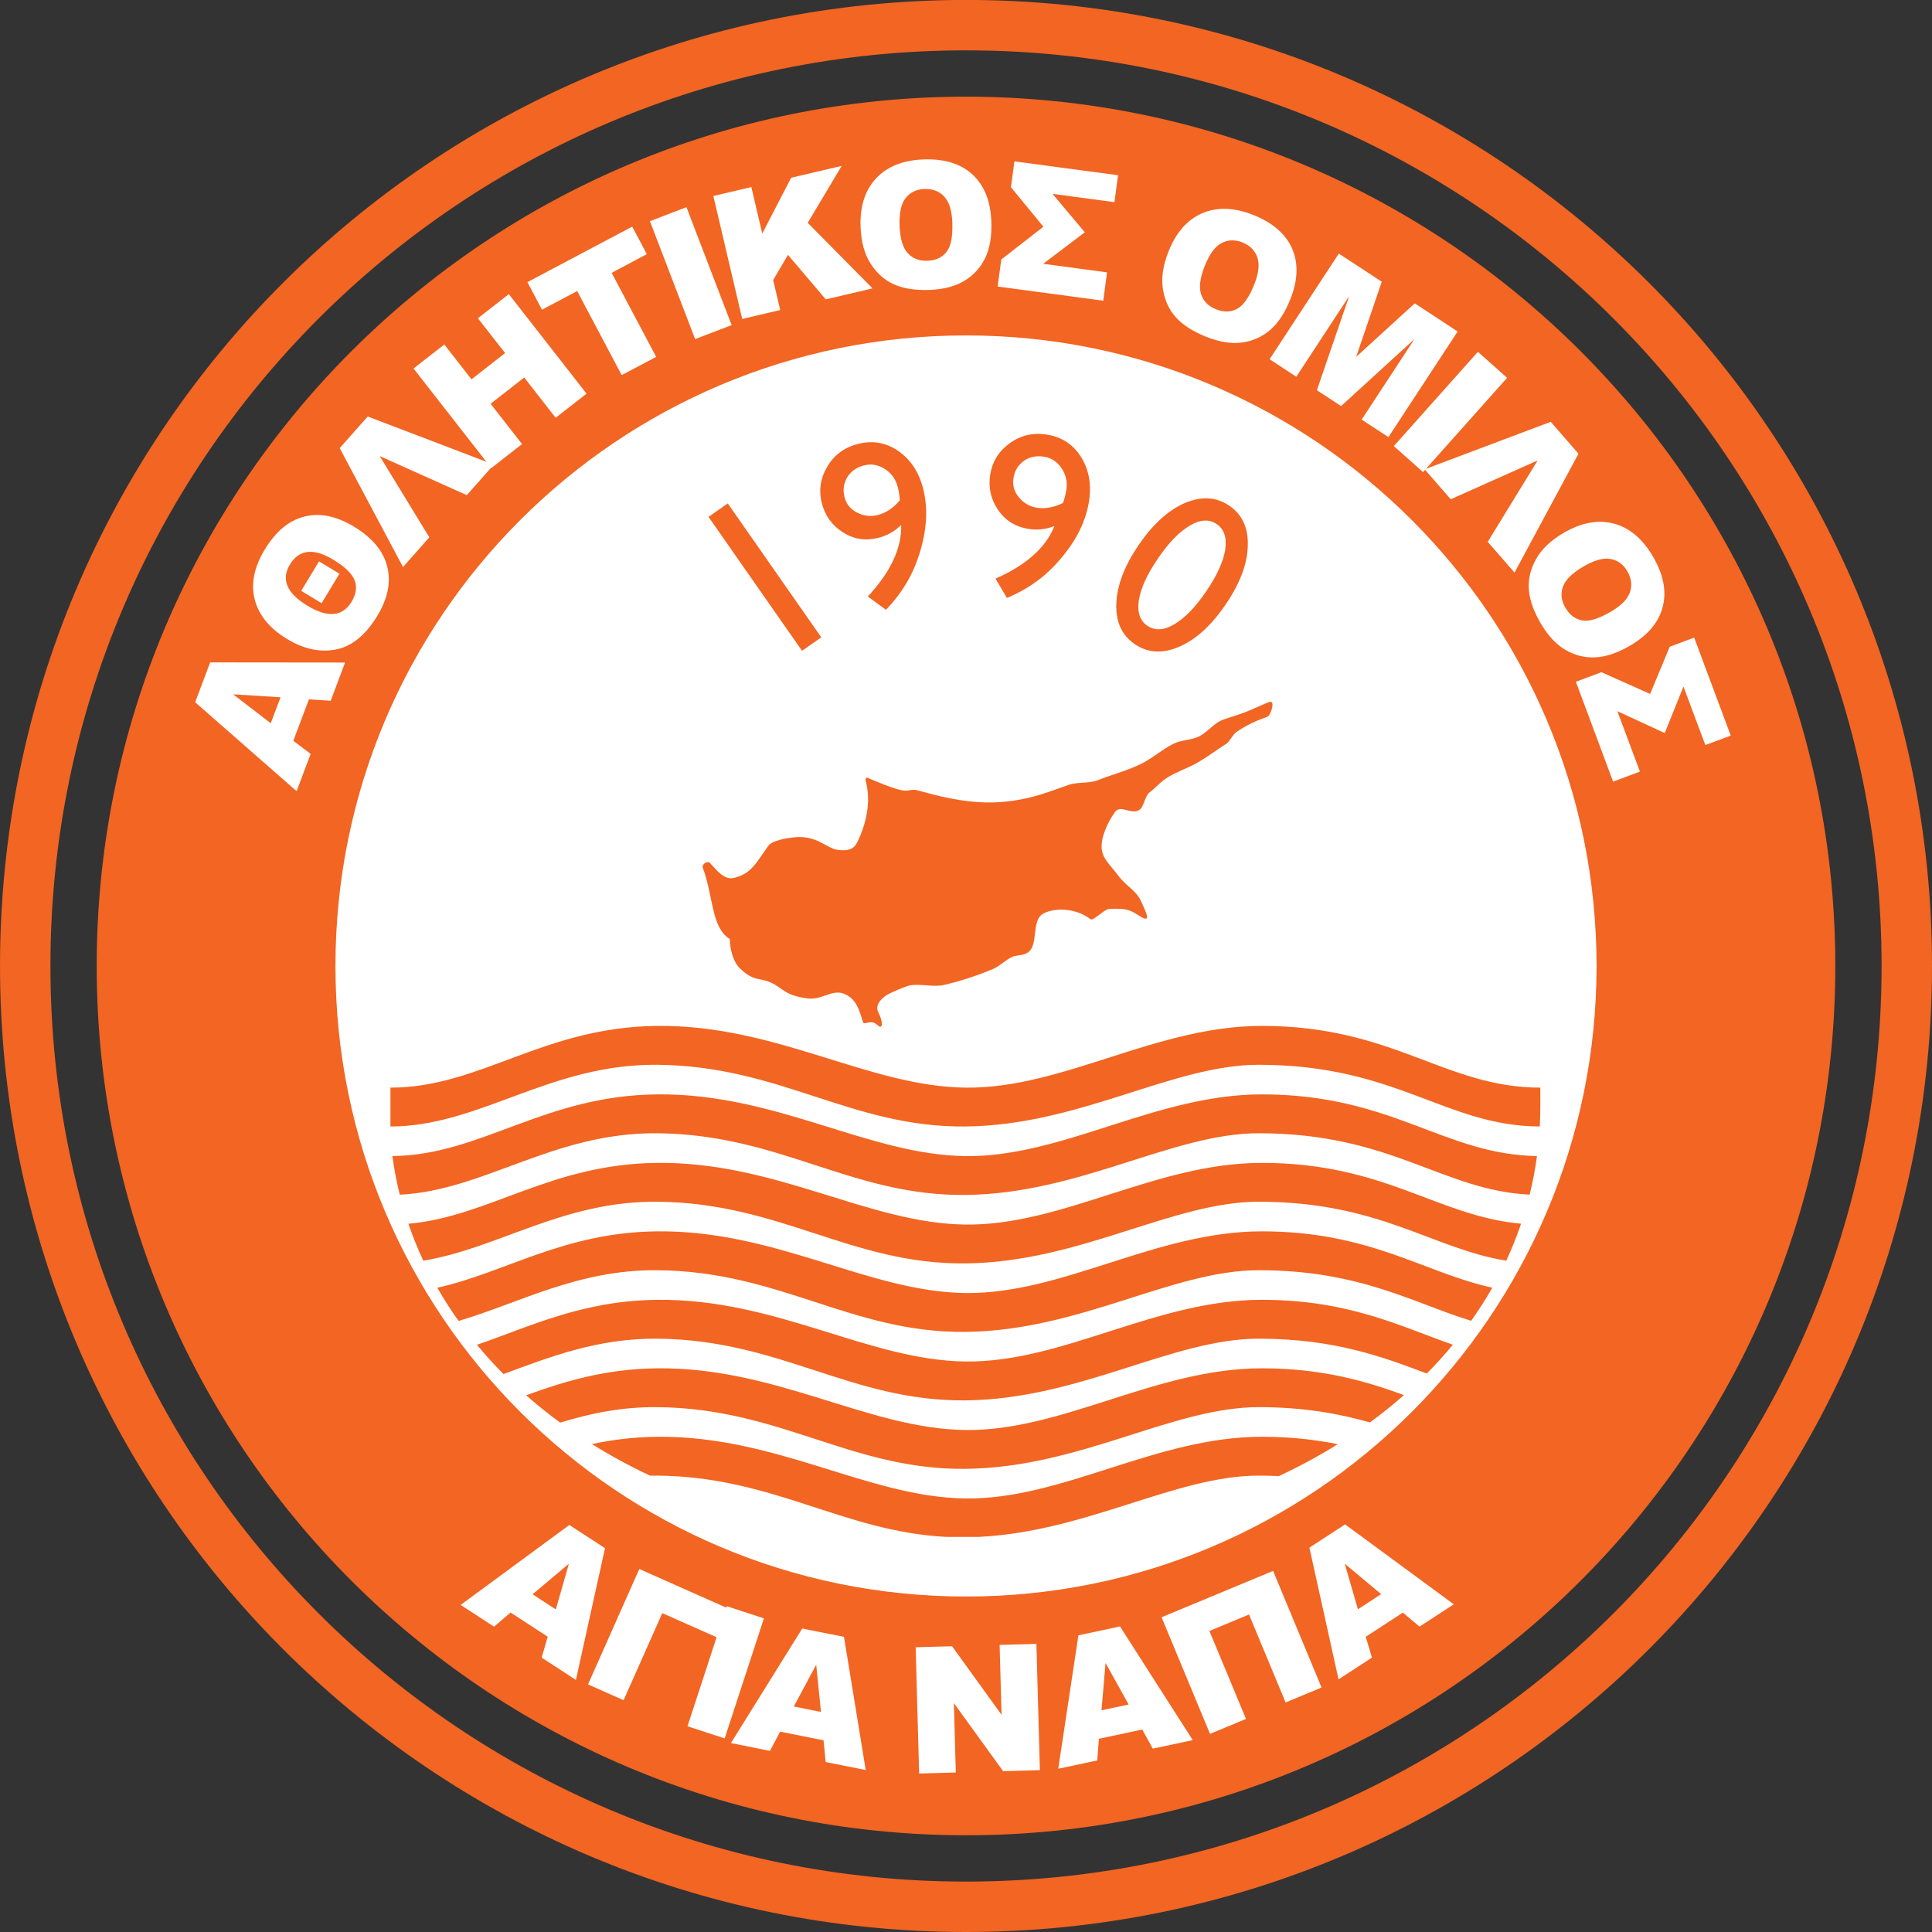
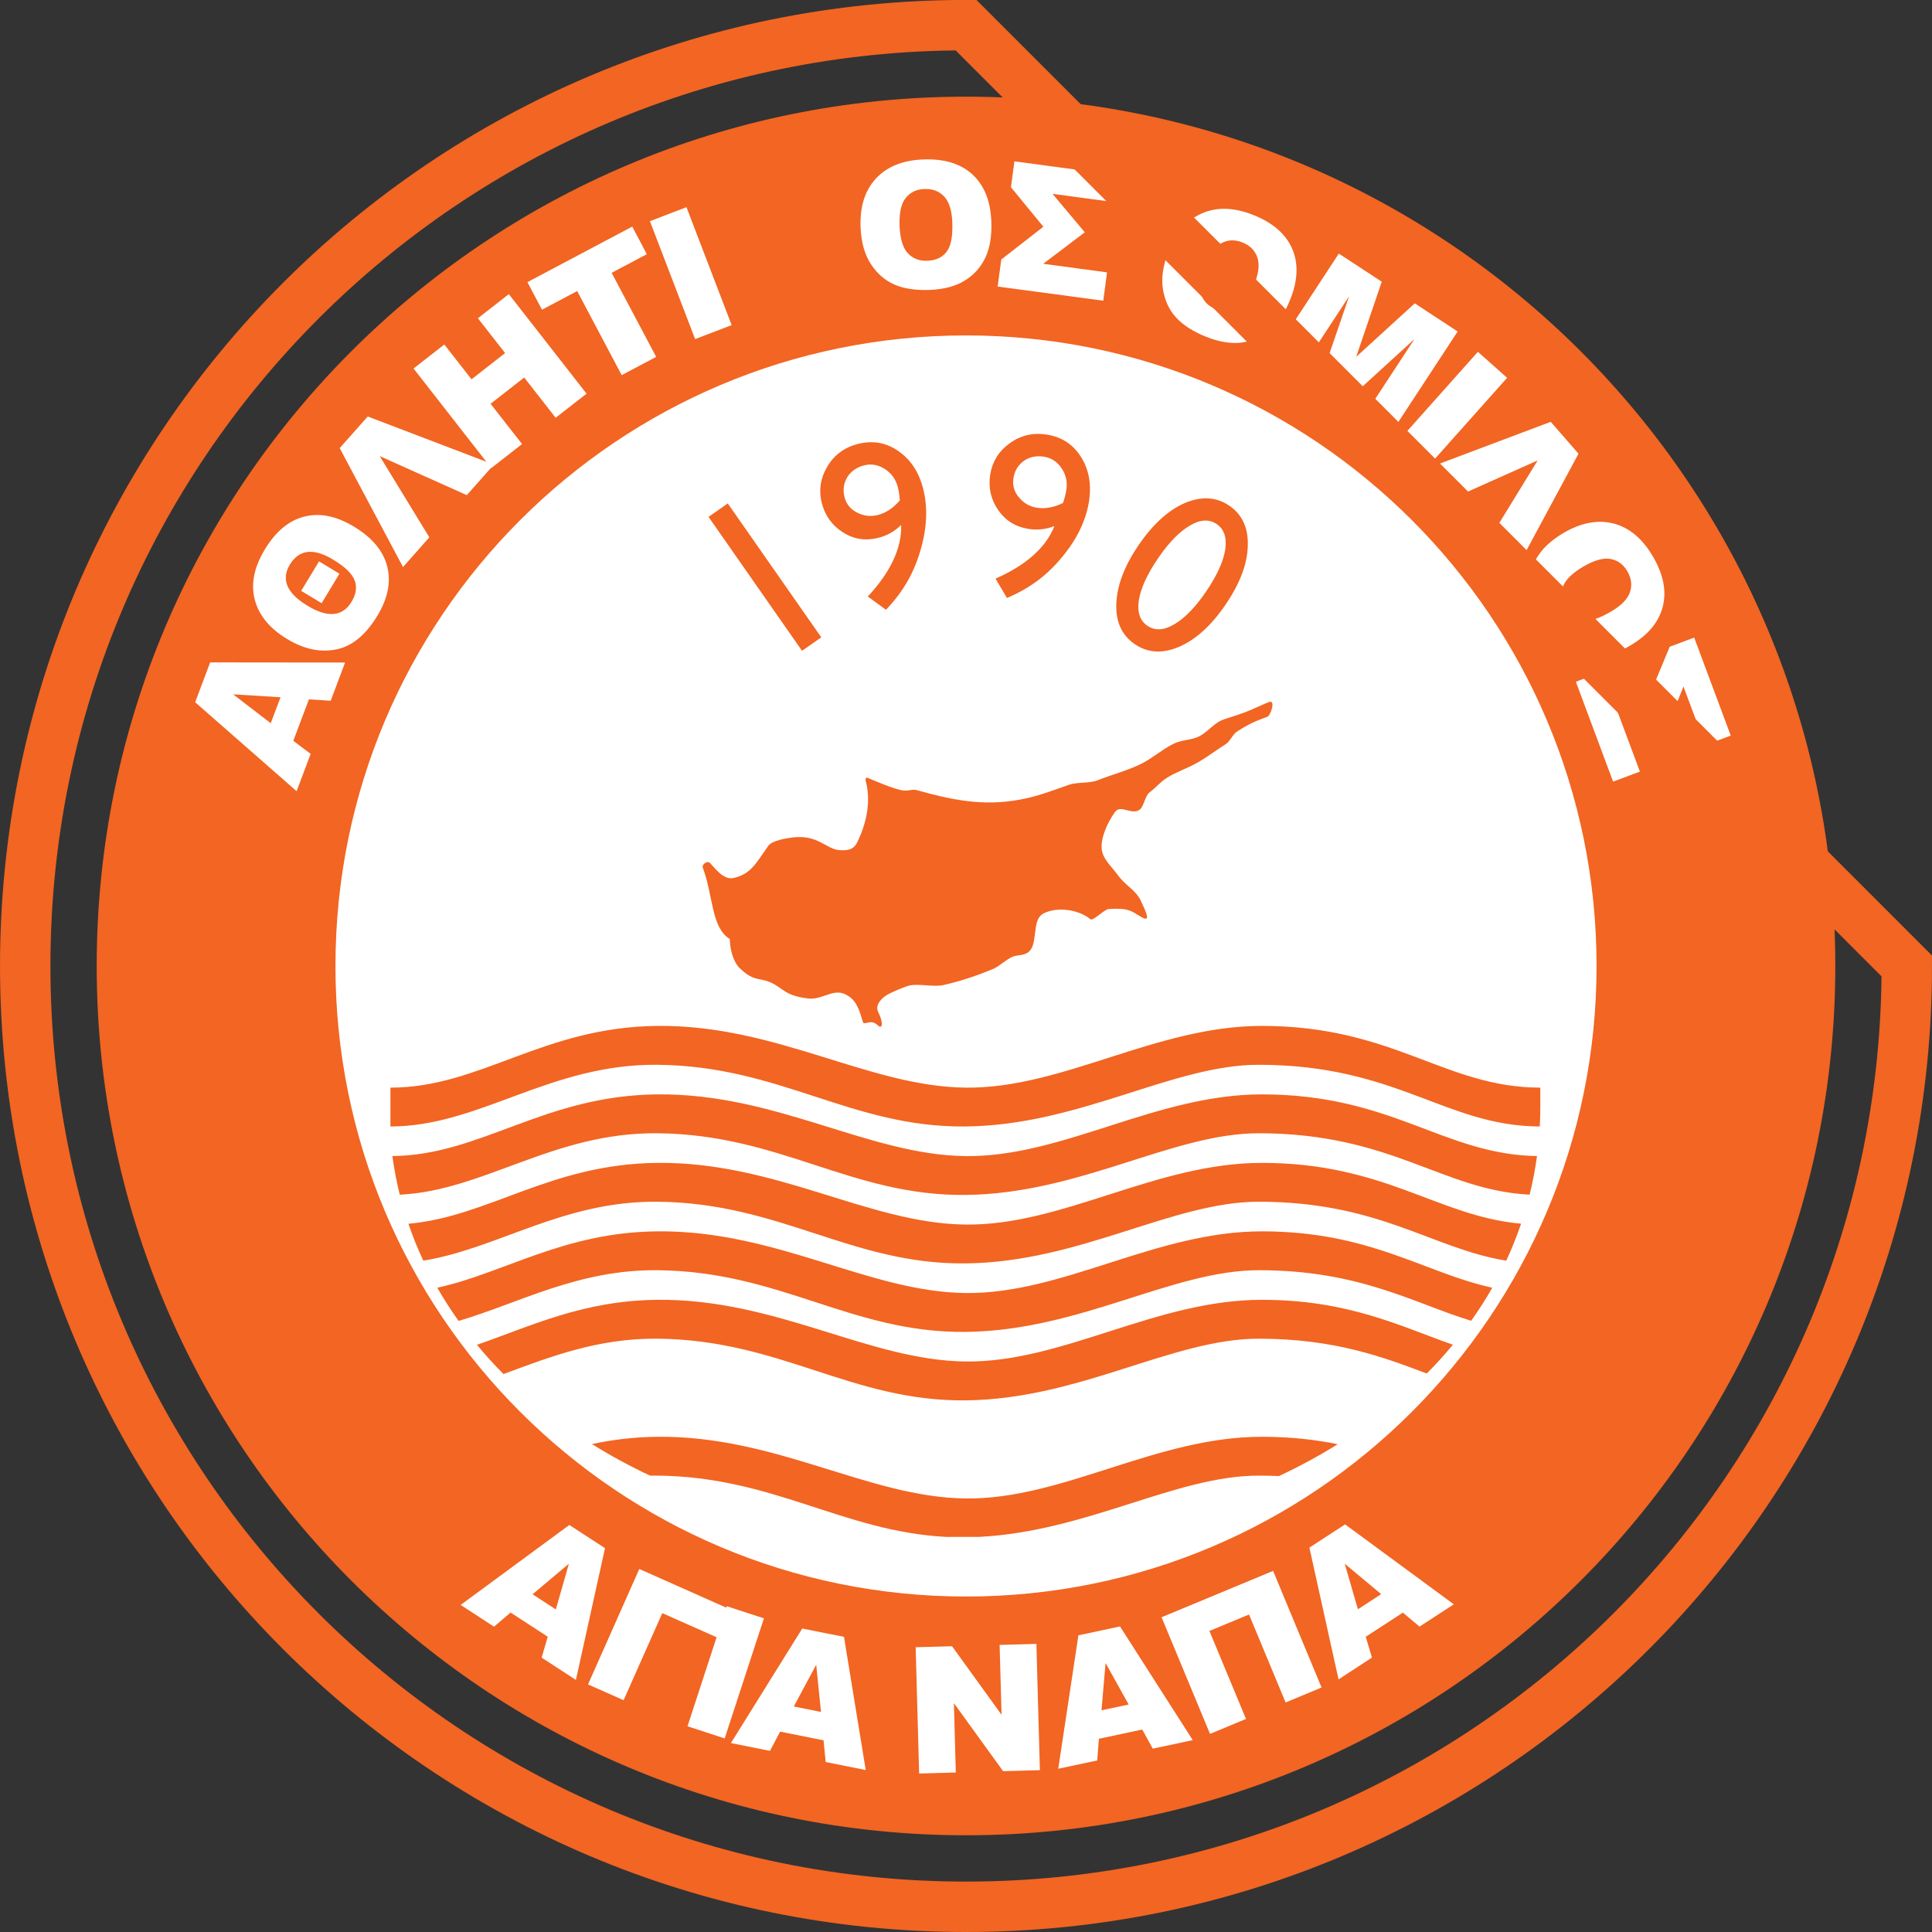
<svg xmlns="http://www.w3.org/2000/svg" width="217.26pt" height="217.26pt" viewBox="0 0 217.26 217.26" version="1.1">
  <rect x="0" y="0" width="217.26" height="217.26" fill="#333333" stroke="none" />
  <g id="surface1">
    <path style=" stroke:none;fill-rule:nonzero;fill:rgb(94.901%,39.607%,13.333%);fill-opacity:1;" d="M 206.387 108.629 C 206.387 162.617 162.621 206.383 108.633 206.383 C 54.641 206.383 10.875 162.617 10.875 108.629 C 10.875 54.637 54.641 10.871 108.633 10.871 C 162.621 10.871 206.387 54.637 206.387 108.629 " />
    <path style=" stroke:none;fill-rule:nonzero;fill:rgb(100%,100%,100%);fill-opacity:1;" d="M 179.539 108.629 C 179.539 147.789 147.789 179.535 108.633 179.535 C 69.469 179.535 37.723 147.789 37.723 108.629 C 37.723 69.465 69.469 37.719 108.633 37.719 C 147.789 37.719 179.539 69.465 179.539 108.629 " />
    <path style=" stroke:none;fill-rule:evenodd;fill:rgb(94.901%,39.607%,13.333%);fill-opacity:1;" d="M 173.215 122.309 L 173.215 124.43 C 173.215 125.184 173.191 125.93 173.152 126.676 C 162.547 126.633 157.137 119.754 141.57 119.738 C 131.836 119.727 121.441 126.547 108.578 126.676 C 95.711 126.805 87.785 119.863 73.93 119.738 C 61.781 119.625 53.914 126.676 43.906 126.676 L 43.906 122.309 C 54.023 122.309 61.012 115.492 73.93 115.367 C 87.348 115.238 97.633 122.18 108.578 122.309 C 119.52 122.434 129.969 115.367 141.898 115.367 C 156.781 115.367 162.457 122.293 173.215 122.309 " />
    <path style=" stroke:none;fill-rule:evenodd;fill:rgb(94.901%,39.607%,13.333%);fill-opacity:1;" d="M 172.84 130.004 C 172.641 131.473 172.363 132.922 172.012 134.344 C 162.137 133.84 156.566 127.453 141.57 127.438 C 131.836 127.43 121.441 134.246 108.578 134.375 C 95.711 134.504 87.785 127.566 73.93 127.438 C 62.211 127.328 54.473 133.883 44.957 134.348 C 44.602 132.926 44.324 131.477 44.125 130.004 C 54.125 129.906 61.105 123.191 73.93 123.066 C 87.348 122.941 97.633 129.879 108.578 130.008 C 119.52 130.137 129.969 123.066 141.898 123.066 C 156.609 123.066 162.324 129.828 172.84 130.004 " />
    <path style=" stroke:none;fill-rule:evenodd;fill:rgb(94.901%,39.607%,13.333%);fill-opacity:1;" d="M 171.051 137.609 C 170.566 139.023 170.016 140.41 169.383 141.766 C 161.031 140.418 155.188 135.148 141.57 135.137 C 131.836 135.129 121.441 141.945 108.578 142.074 C 95.711 142.203 87.785 135.266 73.93 135.137 C 63.312 135.039 55.965 140.41 47.602 141.766 C 46.969 140.414 46.41 139.031 45.926 137.617 C 55 136.809 61.891 130.883 73.93 130.77 C 87.348 130.641 97.633 137.578 108.578 137.707 C 119.52 137.836 129.969 130.77 141.898 130.77 C 155.754 130.77 161.629 136.766 171.051 137.609 " />
    <path style=" stroke:none;fill-rule:evenodd;fill:rgb(94.901%,39.607%,13.333%);fill-opacity:1;" d="M 167.812 144.809 C 167.09 146.082 166.293 147.32 165.438 148.527 C 158.91 146.535 152.961 142.848 141.57 142.84 C 131.836 142.828 121.441 149.648 108.578 149.777 C 95.711 149.902 87.785 142.965 73.93 142.84 C 65.02 142.754 58.41 146.527 51.57 148.543 C 50.707 147.332 49.906 146.09 49.176 144.809 C 56.766 143.145 63.363 138.57 73.93 138.469 C 87.348 138.34 97.633 145.277 108.578 145.406 C 119.52 145.535 129.969 138.469 141.898 138.469 C 154.105 138.469 160.113 143.121 167.812 144.809 " />
    <path style=" stroke:none;fill-rule:evenodd;fill:rgb(94.901%,39.607%,13.333%);fill-opacity:1;" d="M 163.383 151.219 C 162.461 152.332 161.48 153.414 160.445 154.457 C 155.512 152.59 150.051 150.547 141.57 150.539 C 131.836 150.527 121.441 157.348 108.578 157.477 C 95.711 157.605 87.785 150.664 73.93 150.539 C 67.215 150.477 61.805 152.602 56.621 154.516 C 55.566 153.457 54.57 152.359 53.633 151.227 C 59.551 149.199 65.469 146.25 73.93 146.168 C 87.348 146.039 97.633 152.977 108.578 153.105 C 119.52 153.234 129.969 146.168 141.898 146.168 C 151.688 146.168 157.492 149.164 163.383 151.219 " />
-     <path style=" stroke:none;fill-rule:evenodd;fill:rgb(94.901%,39.607%,13.333%);fill-opacity:1;" d="M 157.883 156.883 C 156.664 157.953 155.391 158.98 154.055 159.957 C 150.613 158.973 146.633 158.242 141.57 158.238 C 131.836 158.23 121.441 165.047 108.578 165.176 C 95.711 165.305 87.785 158.367 73.93 158.238 C 69.891 158.199 66.324 158.953 62.996 159.98 C 61.66 159.004 60.383 157.977 59.164 156.906 C 63.43 155.355 68.07 153.926 73.93 153.871 C 87.348 153.742 97.633 160.68 108.578 160.809 C 119.52 160.938 129.969 153.871 141.898 153.871 C 148.691 153.871 153.566 155.312 157.883 156.883 " />
    <path style=" stroke:none;fill-rule:evenodd;fill:rgb(94.901%,39.607%,13.333%);fill-opacity:1;" d="M 150.434 162.406 C 148.336 163.711 146.129 164.91 143.82 165.988 C 143.094 165.957 142.348 165.938 141.57 165.938 C 132.223 165.93 122.27 172.215 110.102 172.828 L 106.387 172.828 C 94.77 172.223 86.98 166.059 73.93 165.938 C 73.652 165.934 73.375 165.938 73.102 165.941 C 70.82 164.871 68.641 163.684 66.566 162.391 C 68.82 161.91 71.25 161.598 73.93 161.57 C 87.348 161.441 97.633 168.379 108.578 168.508 C 119.52 168.637 129.969 161.57 141.898 161.57 C 145.129 161.57 147.922 161.895 150.434 162.406 " />
    <path style=" stroke:none;fill-rule:evenodd;fill:rgb(94.901%,39.607%,13.333%);fill-opacity:1;" d="M 142.727 78.941 C 142.172 79.133 141.07 79.691 139.98 80.105 C 138.891 80.523 137.812 80.793 137.277 81.043 C 136.461 81.43 135.688 82.391 134.836 82.812 C 133.926 83.262 132.934 83.168 131.977 83.633 C 130.777 84.215 129.602 85.258 128.41 85.855 C 126.781 86.676 125.145 87.062 123.457 87.738 C 122.5 88.121 121.16 87.918 120.191 88.258 C 118.609 88.812 117.152 89.379 115.512 89.75 C 111.211 90.727 107.695 90.148 103.16 88.871 C 102.496 88.684 102.195 89.023 101.41 88.867 C 100.258 88.633 98.586 87.887 97.504 87.445 C 97.395 87.402 97.305 87.645 97.336 87.758 C 97.992 90.102 97.43 92.605 96.406 94.707 C 95.996 95.551 95.332 95.668 94.398 95.598 C 92.875 95.484 92.008 93.852 89.207 94.168 C 88.477 94.25 86.832 94.512 86.402 95.109 C 84.977 97.109 84.488 98.238 82.562 98.719 C 81.457 98.992 80.672 97.949 79.84 97.047 C 79.562 96.746 78.887 97.191 79.031 97.578 C 80.23 100.785 79.969 104.305 82.07 105.598 C 82.078 106.676 82.418 108.137 83.199 108.887 C 84.781 110.406 85.363 109.91 86.637 110.469 C 88.082 111.102 88.207 111.969 90.879 112.281 C 92.469 112.469 93.621 111.164 95.004 111.789 C 96.309 112.387 96.594 113.488 97.047 114.945 C 97.141 115.25 97.641 114.863 98.141 114.969 C 98.645 115.074 98.867 115.629 99.094 115.406 C 99.312 115.188 99.027 114.336 98.75 113.789 C 98.344 112.98 99.234 112.133 99.918 111.785 C 100.598 111.441 101.293 111.148 102.008 110.898 C 103.098 110.516 104.91 111.035 106.051 110.781 C 108.082 110.324 109.918 109.699 111.727 108.938 C 112.344 108.676 113.133 107.93 113.75 107.641 C 114.367 107.348 114.812 107.512 115.445 107.195 C 116.898 106.457 115.883 103.488 117.328 102.73 C 118.875 101.922 121.305 102.277 122.621 103.371 C 122.906 103.613 124.191 102.254 124.676 102.223 C 126.879 102.074 127.227 102.441 128.258 103.07 C 129.43 103.785 129.008 102.832 128.281 101.277 C 127.727 100.102 126.582 99.594 125.785 98.508 C 124.449 96.699 123.215 96.141 124.277 93.355 C 124.562 92.609 124.941 91.93 125.395 91.301 C 126.027 90.426 127.297 91.73 128.18 91.031 C 128.645 90.664 128.766 89.484 129.27 89.109 C 129.98 88.582 130.422 87.98 131.207 87.48 C 132.27 86.801 133.402 86.461 134.562 85.812 C 135.77 85.141 136.684 84.406 137.871 83.66 C 138.293 83.398 138.645 82.57 139.051 82.305 C 140.324 81.461 141.254 81.051 142.516 80.602 C 142.883 80.469 143.488 78.68 142.727 78.941 " />
    <path style=" stroke:none;fill-rule:nonzero;fill:rgb(100%,100%,100%);fill-opacity:1;" d="M 31.547 78.41 L 26.215 78.078 L 30.445 81.328 Z M 34.742 78.641 L 32.984 83.305 L 34.934 84.777 L 33.355 88.973 L 21.945 78.969 L 23.633 74.488 L 38.805 74.504 L 37.188 78.805 L 34.742 78.641 " />
    <path style=" stroke:none;fill-rule:nonzero;fill:rgb(100%,100%,100%);fill-opacity:1;" d="M 38.172 64.516 L 36.168 67.832 L 33.871 66.445 L 35.875 63.129 Z M 39.539 67.664 C 40.047 66.824 40.164 66.027 39.883 65.273 C 39.602 64.52 38.801 63.738 37.473 62.938 C 35.258 61.598 33.633 61.781 32.598 63.488 C 31.586 65.164 32.246 66.707 34.578 68.117 C 36.867 69.5 38.523 69.352 39.539 67.664 Z M 29.781 61.785 C 31.008 59.758 32.492 58.523 34.234 58.09 C 35.977 57.652 37.832 58.027 39.801 59.219 C 41.852 60.457 43.098 61.949 43.543 63.691 C 43.988 65.438 43.617 67.285 42.441 69.234 C 41.117 71.426 39.562 72.691 37.773 73.039 C 35.988 73.387 34.16 72.992 32.293 71.863 C 30.328 70.68 29.117 69.203 28.652 67.445 C 28.188 65.684 28.562 63.801 29.781 61.785 " />
    <path style=" stroke:none;fill-rule:nonzero;fill:rgb(100%,100%,100%);fill-opacity:1;" d="M 55.535 52.25 L 52.492 55.68 L 42.699 51.289 L 48.281 60.426 L 45.32 63.766 L 38.199 50.391 L 41.352 46.836 L 55.535 52.25 " />
    <path style=" stroke:none;fill-rule:nonzero;fill:rgb(100%,100%,100%);fill-opacity:1;" d="M 46.504 41.441 L 49.965 38.738 L 53.023 42.656 L 56.801 39.703 L 53.742 35.789 L 57.219 33.074 L 65.961 44.27 L 62.484 46.98 L 58.949 42.453 L 55.168 45.406 L 58.707 49.934 L 55.246 52.637 L 46.504 41.441 " />
    <path style=" stroke:none;fill-rule:nonzero;fill:rgb(100%,100%,100%);fill-opacity:1;" d="M 59.309 31.727 L 71.098 25.484 L 72.738 28.582 L 68.781 30.68 L 73.789 40.133 L 69.91 42.184 L 64.906 32.73 L 60.949 34.828 L 59.309 31.727 " />
    <path style=" stroke:none;fill-rule:nonzero;fill:rgb(100%,100%,100%);fill-opacity:1;" d="M 73.086 24.871 L 77.195 23.297 L 82.277 36.559 L 78.168 38.133 L 73.086 24.871 " />
-     <path style=" stroke:none;fill-rule:nonzero;fill:rgb(100%,100%,100%);fill-opacity:1;" d="M 80.219 22.039 L 84.492 21.035 L 85.719 26.262 L 88.969 19.988 L 94.652 18.652 L 90.832 25.059 L 98.121 32.43 L 92.859 33.664 L 88.609 28.66 L 86.945 31.492 L 87.738 34.863 L 83.465 35.867 L 80.219 22.039 " />
    <path style=" stroke:none;fill-rule:nonzero;fill:rgb(100%,100%,100%);fill-opacity:1;" d="M 101.16 25.418 C 101.223 26.852 101.527 27.867 102.086 28.473 C 102.645 29.078 103.383 29.359 104.301 29.324 C 105.242 29.285 105.957 28.949 106.449 28.316 C 106.941 27.68 107.152 26.57 107.09 24.98 C 107.035 23.645 106.727 22.68 106.16 22.086 C 105.598 21.492 104.855 21.215 103.93 21.254 C 103.047 21.289 102.352 21.629 101.84 22.277 C 101.328 22.926 101.105 23.973 101.16 25.418 Z M 96.777 25.578 C 96.68 23.262 97.254 21.43 98.492 20.086 C 99.73 18.742 101.5 18.023 103.805 17.93 C 106.168 17.836 108.012 18.395 109.344 19.609 C 110.672 20.824 111.383 22.578 111.477 24.863 C 111.543 26.52 111.32 27.891 110.805 28.977 C 110.289 30.059 109.52 30.922 108.484 31.555 C 107.453 32.188 106.152 32.535 104.578 32.602 C 102.977 32.664 101.645 32.465 100.57 31.996 C 99.504 31.531 98.621 30.758 97.922 29.68 C 97.227 28.605 96.844 27.234 96.777 25.578 " />
    <path style=" stroke:none;fill-rule:nonzero;fill:rgb(100%,100%,100%);fill-opacity:1;" d="M 124.066 33.816 L 112.188 32.223 L 112.598 29.18 L 117.332 25.496 L 113.684 21.055 L 114.074 18.145 L 125.73 19.707 L 125.324 22.73 L 118.363 21.801 L 121.988 26.121 L 117.312 29.664 L 124.492 30.629 L 124.066 33.816 " />
    <path style=" stroke:none;fill-rule:nonzero;fill:rgb(100%,100%,100%);fill-opacity:1;" d="M 135.465 29.938 C 134.938 31.273 134.809 32.328 135.074 33.109 C 135.34 33.887 135.898 34.445 136.754 34.781 C 137.629 35.129 138.422 35.109 139.125 34.727 C 139.832 34.348 140.477 33.418 141.062 31.941 C 141.551 30.695 141.66 29.688 141.383 28.918 C 141.109 28.145 140.543 27.59 139.684 27.25 C 138.859 26.926 138.082 26.957 137.355 27.344 C 136.625 27.727 135.996 28.594 135.465 29.938 Z M 131.391 28.309 C 132.242 26.152 133.504 24.711 135.18 23.984 C 136.855 23.258 138.766 23.316 140.91 24.164 C 143.109 25.031 144.57 26.289 145.297 27.941 C 146.02 29.59 145.961 31.48 145.121 33.605 C 144.512 35.148 143.754 36.312 142.844 37.098 C 141.934 37.879 140.879 38.352 139.68 38.516 C 138.48 38.676 137.145 38.469 135.68 37.891 C 134.191 37.301 133.051 36.574 132.262 35.719 C 131.473 34.855 130.98 33.793 130.777 32.527 C 130.574 31.258 130.781 29.855 131.391 28.309 " />
    <path style=" stroke:none;fill-rule:nonzero;fill:rgb(100%,100%,100%);fill-opacity:1;" d="M 150.555 28.516 L 155.383 31.68 L 152.508 40.129 L 159.094 34.113 L 163.918 37.277 L 156.133 49.156 L 153.125 47.184 L 159.062 38.125 L 150.809 45.664 L 148.086 43.883 L 151.715 33.309 L 145.773 42.367 L 142.77 40.395 L 150.555 28.516 " />
    <path style=" stroke:none;fill-rule:nonzero;fill:rgb(100%,100%,100%);fill-opacity:1;" d="M 166.195 39.562 L 169.48 42.488 L 160.027 53.09 L 156.742 50.164 L 166.195 39.562 " />
    <path style=" stroke:none;fill-rule:nonzero;fill:rgb(100%,100%,100%);fill-opacity:1;" d="M 170.312 64.391 L 167.301 60.93 L 172.914 51.777 L 163.137 56.145 L 160.207 52.773 L 174.387 47.434 L 177.508 51.02 L 170.312 64.391 " />
    <path style=" stroke:none;fill-rule:nonzero;fill:rgb(100%,100%,100%);fill-opacity:1;" d="M 178.004 63.742 C 176.77 64.473 176.016 65.227 175.746 66.004 C 175.48 66.781 175.578 67.566 176.043 68.355 C 176.523 69.168 177.16 69.641 177.949 69.773 C 178.742 69.906 179.82 69.566 181.188 68.758 C 182.34 68.078 183.047 67.352 183.301 66.57 C 183.559 65.793 183.453 65.008 182.98 64.211 C 182.531 63.449 181.898 62.996 181.09 62.855 C 180.277 62.711 179.246 63.008 178.004 63.742 Z M 175.785 59.953 C 177.781 58.777 179.664 58.414 181.434 58.867 C 183.203 59.324 184.676 60.547 185.848 62.531 C 187.051 64.566 187.43 66.457 186.988 68.203 C 186.547 69.949 185.34 71.406 183.371 72.566 C 181.941 73.41 180.629 73.863 179.43 73.922 C 178.23 73.98 177.105 73.707 176.062 73.098 C 175.016 72.488 174.094 71.508 173.289 70.152 C 172.477 68.77 172.02 67.5 171.926 66.336 C 171.832 65.176 172.094 64.031 172.715 62.906 C 173.332 61.781 174.355 60.801 175.785 59.953 " />
    <path style=" stroke:none;fill-rule:nonzero;fill:rgb(100%,100%,100%);fill-opacity:1;" d="M 181.398 87.895 L 177.211 76.664 L 180.086 75.59 L 185.562 78.035 L 187.766 72.727 L 190.516 71.699 L 194.629 82.719 L 191.77 83.785 L 189.312 77.203 L 187.207 82.438 L 181.879 79.977 L 184.414 86.77 L 181.398 87.895 " />
    <path style=" stroke:none;fill-rule:nonzero;fill:rgb(100%,100%,100%);fill-opacity:1;" d="M 62.504 180.984 L 63.973 175.848 L 59.891 179.281 Z M 61.594 184.055 L 57.414 181.336 L 55.555 182.926 L 51.801 180.48 L 64.023 171.488 L 68.035 174.098 L 64.762 188.914 L 60.91 186.406 L 61.594 184.055 " />
    <path style=" stroke:none;fill-rule:nonzero;fill:rgb(100%,100%,100%);fill-opacity:1;" d="M 80.754 184.191 L 74.477 181.402 L 70.125 191.195 L 66.125 189.418 L 71.891 176.438 L 82.172 181.008 L 80.754 184.191 " />
    <path style=" stroke:none;fill-rule:nonzero;fill:rgb(100%,100%,100%);fill-opacity:1;" d="M 81.723 180.625 L 85.906 181.988 L 81.492 195.492 L 77.312 194.125 L 81.723 180.625 " />
    <path style=" stroke:none;fill-rule:nonzero;fill:rgb(100%,100%,100%);fill-opacity:1;" d="M 92.324 192.516 L 91.785 187.203 L 89.266 191.902 Z M 92.613 195.707 L 87.727 194.73 L 86.59 196.891 L 82.195 196.012 L 90.215 183.133 L 94.91 184.07 L 97.355 199.047 L 92.848 198.145 L 92.613 195.707 " />
    <path style=" stroke:none;fill-rule:nonzero;fill:rgb(100%,100%,100%);fill-opacity:1;" d="M 102.969 185.238 L 107.062 185.125 L 112.629 192.832 L 112.41 184.977 L 116.547 184.863 L 116.938 199.059 L 112.805 199.176 L 107.27 191.527 L 107.484 199.324 L 103.359 199.438 L 102.969 185.238 " />
    <path style=" stroke:none;fill-rule:nonzero;fill:rgb(100%,100%,100%);fill-opacity:1;" d="M 126.922 191.68 L 124.324 187.012 L 123.867 192.328 Z M 128.449 194.492 L 123.574 195.531 L 123.387 197.969 L 119.004 198.902 L 121.27 183.898 L 125.949 182.898 L 134.129 195.684 L 129.633 196.641 L 128.449 194.492 " />
    <path style=" stroke:none;fill-rule:nonzero;fill:rgb(100%,100%,100%);fill-opacity:1;" d="M 148.613 189.766 L 144.57 191.449 L 140.457 181.555 L 136.004 183.406 L 140.117 193.301 L 136.07 194.98 L 130.621 181.867 L 143.164 176.652 L 148.613 189.766 " />
    <path style=" stroke:none;fill-rule:nonzero;fill:rgb(100%,100%,100%);fill-opacity:1;" d="M 155.316 179.266 L 151.219 175.844 L 152.703 180.969 Z M 157.758 181.344 L 153.582 184.062 L 154.281 186.402 L 150.523 188.852 L 147.246 174.035 L 151.262 171.422 L 163.484 180.41 L 159.633 182.918 L 157.758 181.344 " />
    <path style=" stroke:none;fill-rule:nonzero;fill:rgb(94.901%,39.607%,13.333%);fill-opacity:1;" d="M 90.191 73.184 L 79.676 58.125 L 81.84 56.613 L 92.355 71.672 L 90.191 73.184 " />
    <path style=" stroke:none;fill-rule:nonzero;fill:rgb(94.901%,39.607%,13.333%);fill-opacity:1;" d="M 100.965 54.793 C 100.746 53.922 100.27 53.246 99.539 52.766 C 98.785 52.27 97.996 52.125 97.18 52.328 C 96.344 52.539 95.715 52.977 95.289 53.641 C 94.871 54.336 94.766 55.086 94.965 55.887 C 95.16 56.672 95.621 57.246 96.344 57.621 C 97.094 58.023 97.879 58.125 98.699 57.918 C 99.621 57.688 100.453 57.133 101.195 56.262 C 101.18 56.043 101.152 55.812 101.121 55.57 C 101.086 55.332 101.035 55.07 100.965 54.793 Z M 103.82 54.988 C 104.359 57.133 104.238 59.484 103.461 62.051 C 103.078 63.332 102.562 64.512 101.922 65.59 C 101.273 66.668 100.512 67.66 99.629 68.57 L 97.59 67.082 C 100.164 64.305 101.414 61.621 101.34 59.031 C 100.609 59.75 99.754 60.234 98.762 60.484 C 97.332 60.844 96.012 60.641 94.801 59.871 C 93.566 59.09 92.773 57.984 92.41 56.555 C 92.059 55.145 92.25 53.812 92.988 52.551 C 93.758 51.191 94.93 50.312 96.516 49.914 C 98.152 49.504 99.656 49.773 101.023 50.723 C 102.414 51.688 103.348 53.109 103.82 54.988 " />
    <path style=" stroke:none;fill-rule:nonzero;fill:rgb(94.901%,39.607%,13.333%);fill-opacity:1;" d="M 119.91 55.117 C 120.055 54.23 119.883 53.422 119.402 52.691 C 118.906 51.938 118.238 51.492 117.406 51.359 C 116.559 51.223 115.805 51.371 115.152 51.812 C 114.492 52.289 114.098 52.934 113.969 53.75 C 113.84 54.547 114.031 55.262 114.551 55.891 C 115.078 56.559 115.758 56.957 116.59 57.094 C 117.531 57.242 118.516 57.066 119.539 56.559 C 119.609 56.352 119.68 56.133 119.742 55.895 C 119.809 55.66 119.863 55.402 119.91 55.117 Z M 122.453 56.43 C 122.102 58.609 121.062 60.723 119.328 62.77 C 118.473 63.797 117.535 64.68 116.516 65.414 C 115.496 66.148 114.402 66.758 113.234 67.242 L 111.949 65.07 C 115.414 63.539 117.621 61.566 118.574 59.156 C 117.625 59.531 116.645 59.637 115.633 59.473 C 114.18 59.238 113.051 58.531 112.238 57.344 C 111.418 56.141 111.121 54.809 111.355 53.355 C 111.59 51.922 112.293 50.77 113.469 49.906 C 114.715 48.961 116.141 48.617 117.754 48.879 C 119.418 49.148 120.691 49.988 121.574 51.402 C 122.469 52.84 122.762 54.516 122.453 56.43 " />
    <path style=" stroke:none;fill-rule:nonzero;fill:rgb(94.901%,39.607%,13.333%);fill-opacity:1;" d="M 135.641 66.504 C 136.844 64.738 137.555 63.18 137.777 61.836 C 137.984 60.477 137.668 59.512 136.82 58.934 C 135.977 58.359 134.973 58.41 133.812 59.098 C 132.621 59.789 131.422 61.023 130.211 62.805 C 129.008 64.57 128.293 66.125 128.07 67.473 C 127.863 68.828 128.184 69.797 129.027 70.371 C 129.875 70.949 130.879 70.895 132.039 70.211 C 133.227 69.52 134.43 68.285 135.641 66.504 Z M 137.82 67.988 C 136.234 70.32 134.512 71.891 132.648 72.711 C 130.766 73.531 129.09 73.445 127.617 72.441 C 126.148 71.441 125.457 69.926 125.535 67.895 C 125.609 65.84 126.441 63.648 128.027 61.316 C 129.625 58.973 131.355 57.395 133.215 56.574 C 135.105 55.777 136.777 55.871 138.23 56.863 C 139.699 57.863 140.395 59.383 140.316 61.41 C 140.262 63.438 139.43 65.629 137.82 67.988 " />
-     <path style="fill:none;stroke-width:56.693;stroke-linecap:butt;stroke-linejoin:miter;stroke:rgb(94.901%,39.607%,13.333%);stroke-opacity:1;stroke-miterlimit:10;" d="M 2144.258 1086.311 C 2144.258 502.014 1670.625 28.342 1086.328 28.342 C 501.992 28.342 28.359 502.014 28.359 1086.311 C 28.359 1670.647 501.992 2144.319 1086.328 2144.319 C 1670.625 2144.319 2144.258 1670.647 2144.258 1086.311 Z M 2144.258 1086.311 " transform="matrix(0.1,0,0,-0.1,0,217.26)" />
+     <path style="fill:none;stroke-width:56.693;stroke-linecap:butt;stroke-linejoin:miter;stroke:rgb(94.901%,39.607%,13.333%);stroke-opacity:1;stroke-miterlimit:10;" d="M 2144.258 1086.311 C 2144.258 502.014 1670.625 28.342 1086.328 28.342 C 501.992 28.342 28.359 502.014 28.359 1086.311 C 28.359 1670.647 501.992 2144.319 1086.328 2144.319 Z M 2144.258 1086.311 " transform="matrix(0.1,0,0,-0.1,0,217.26)" />
  </g>
</svg>